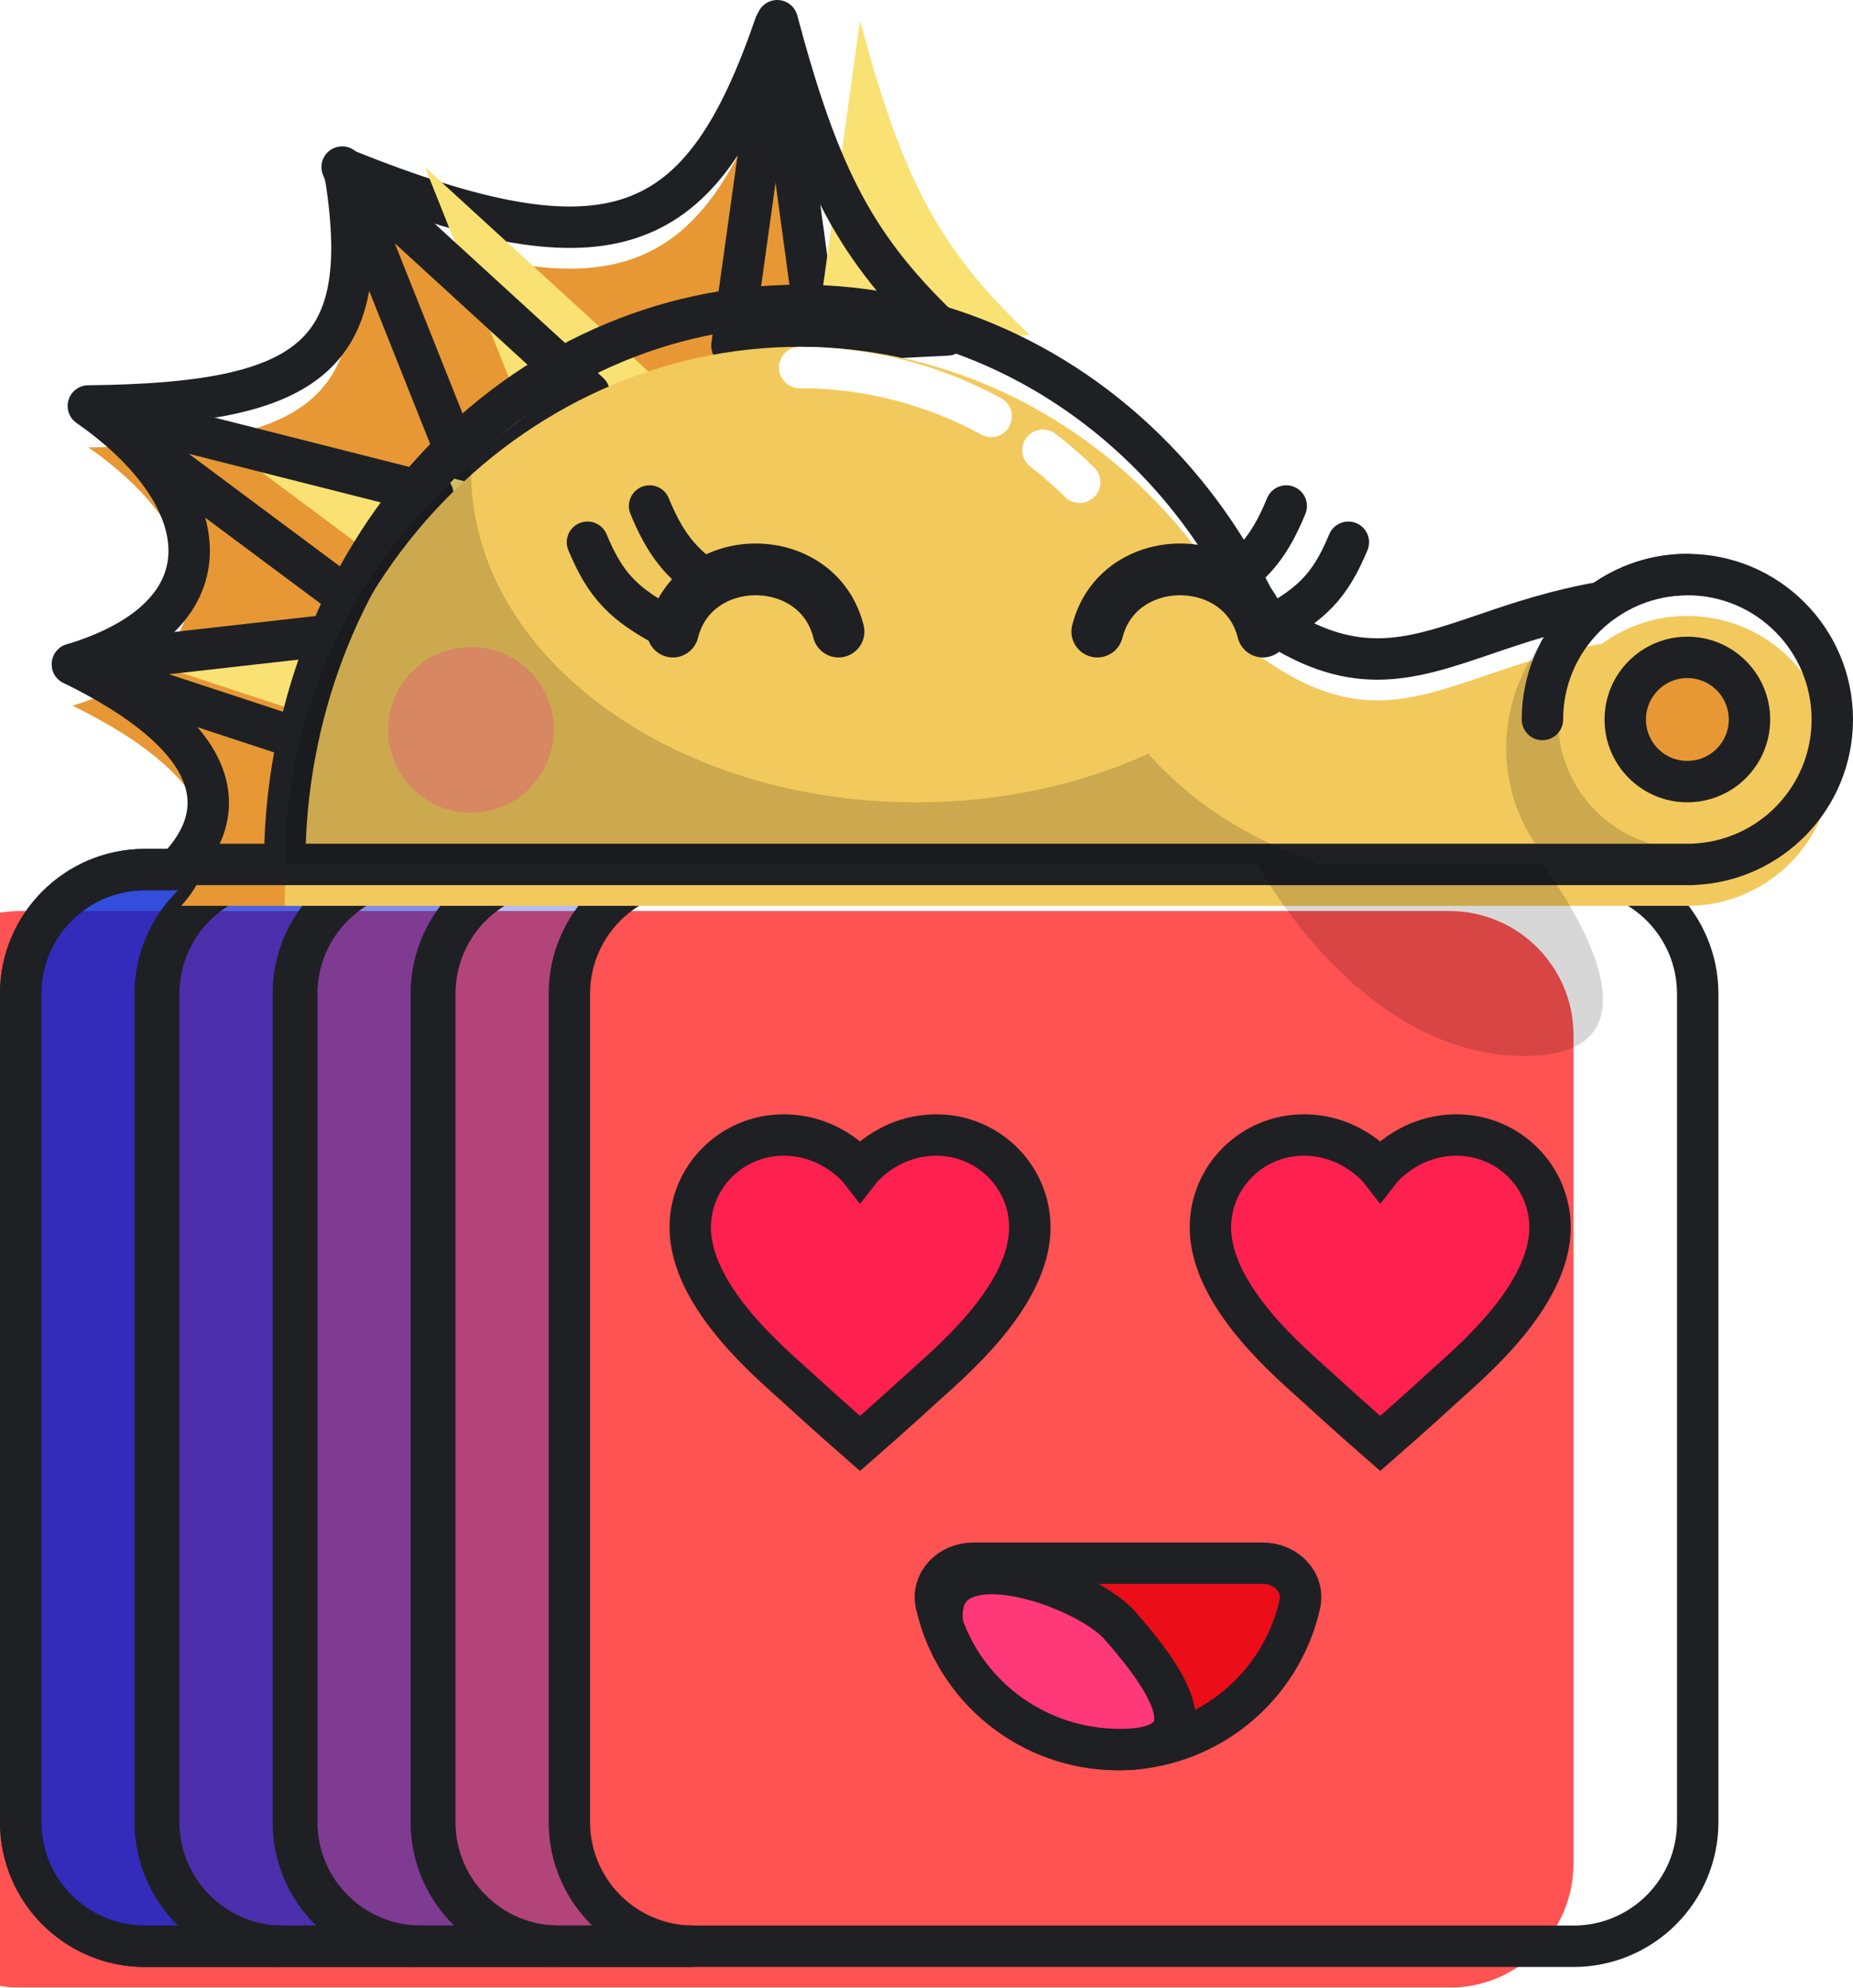
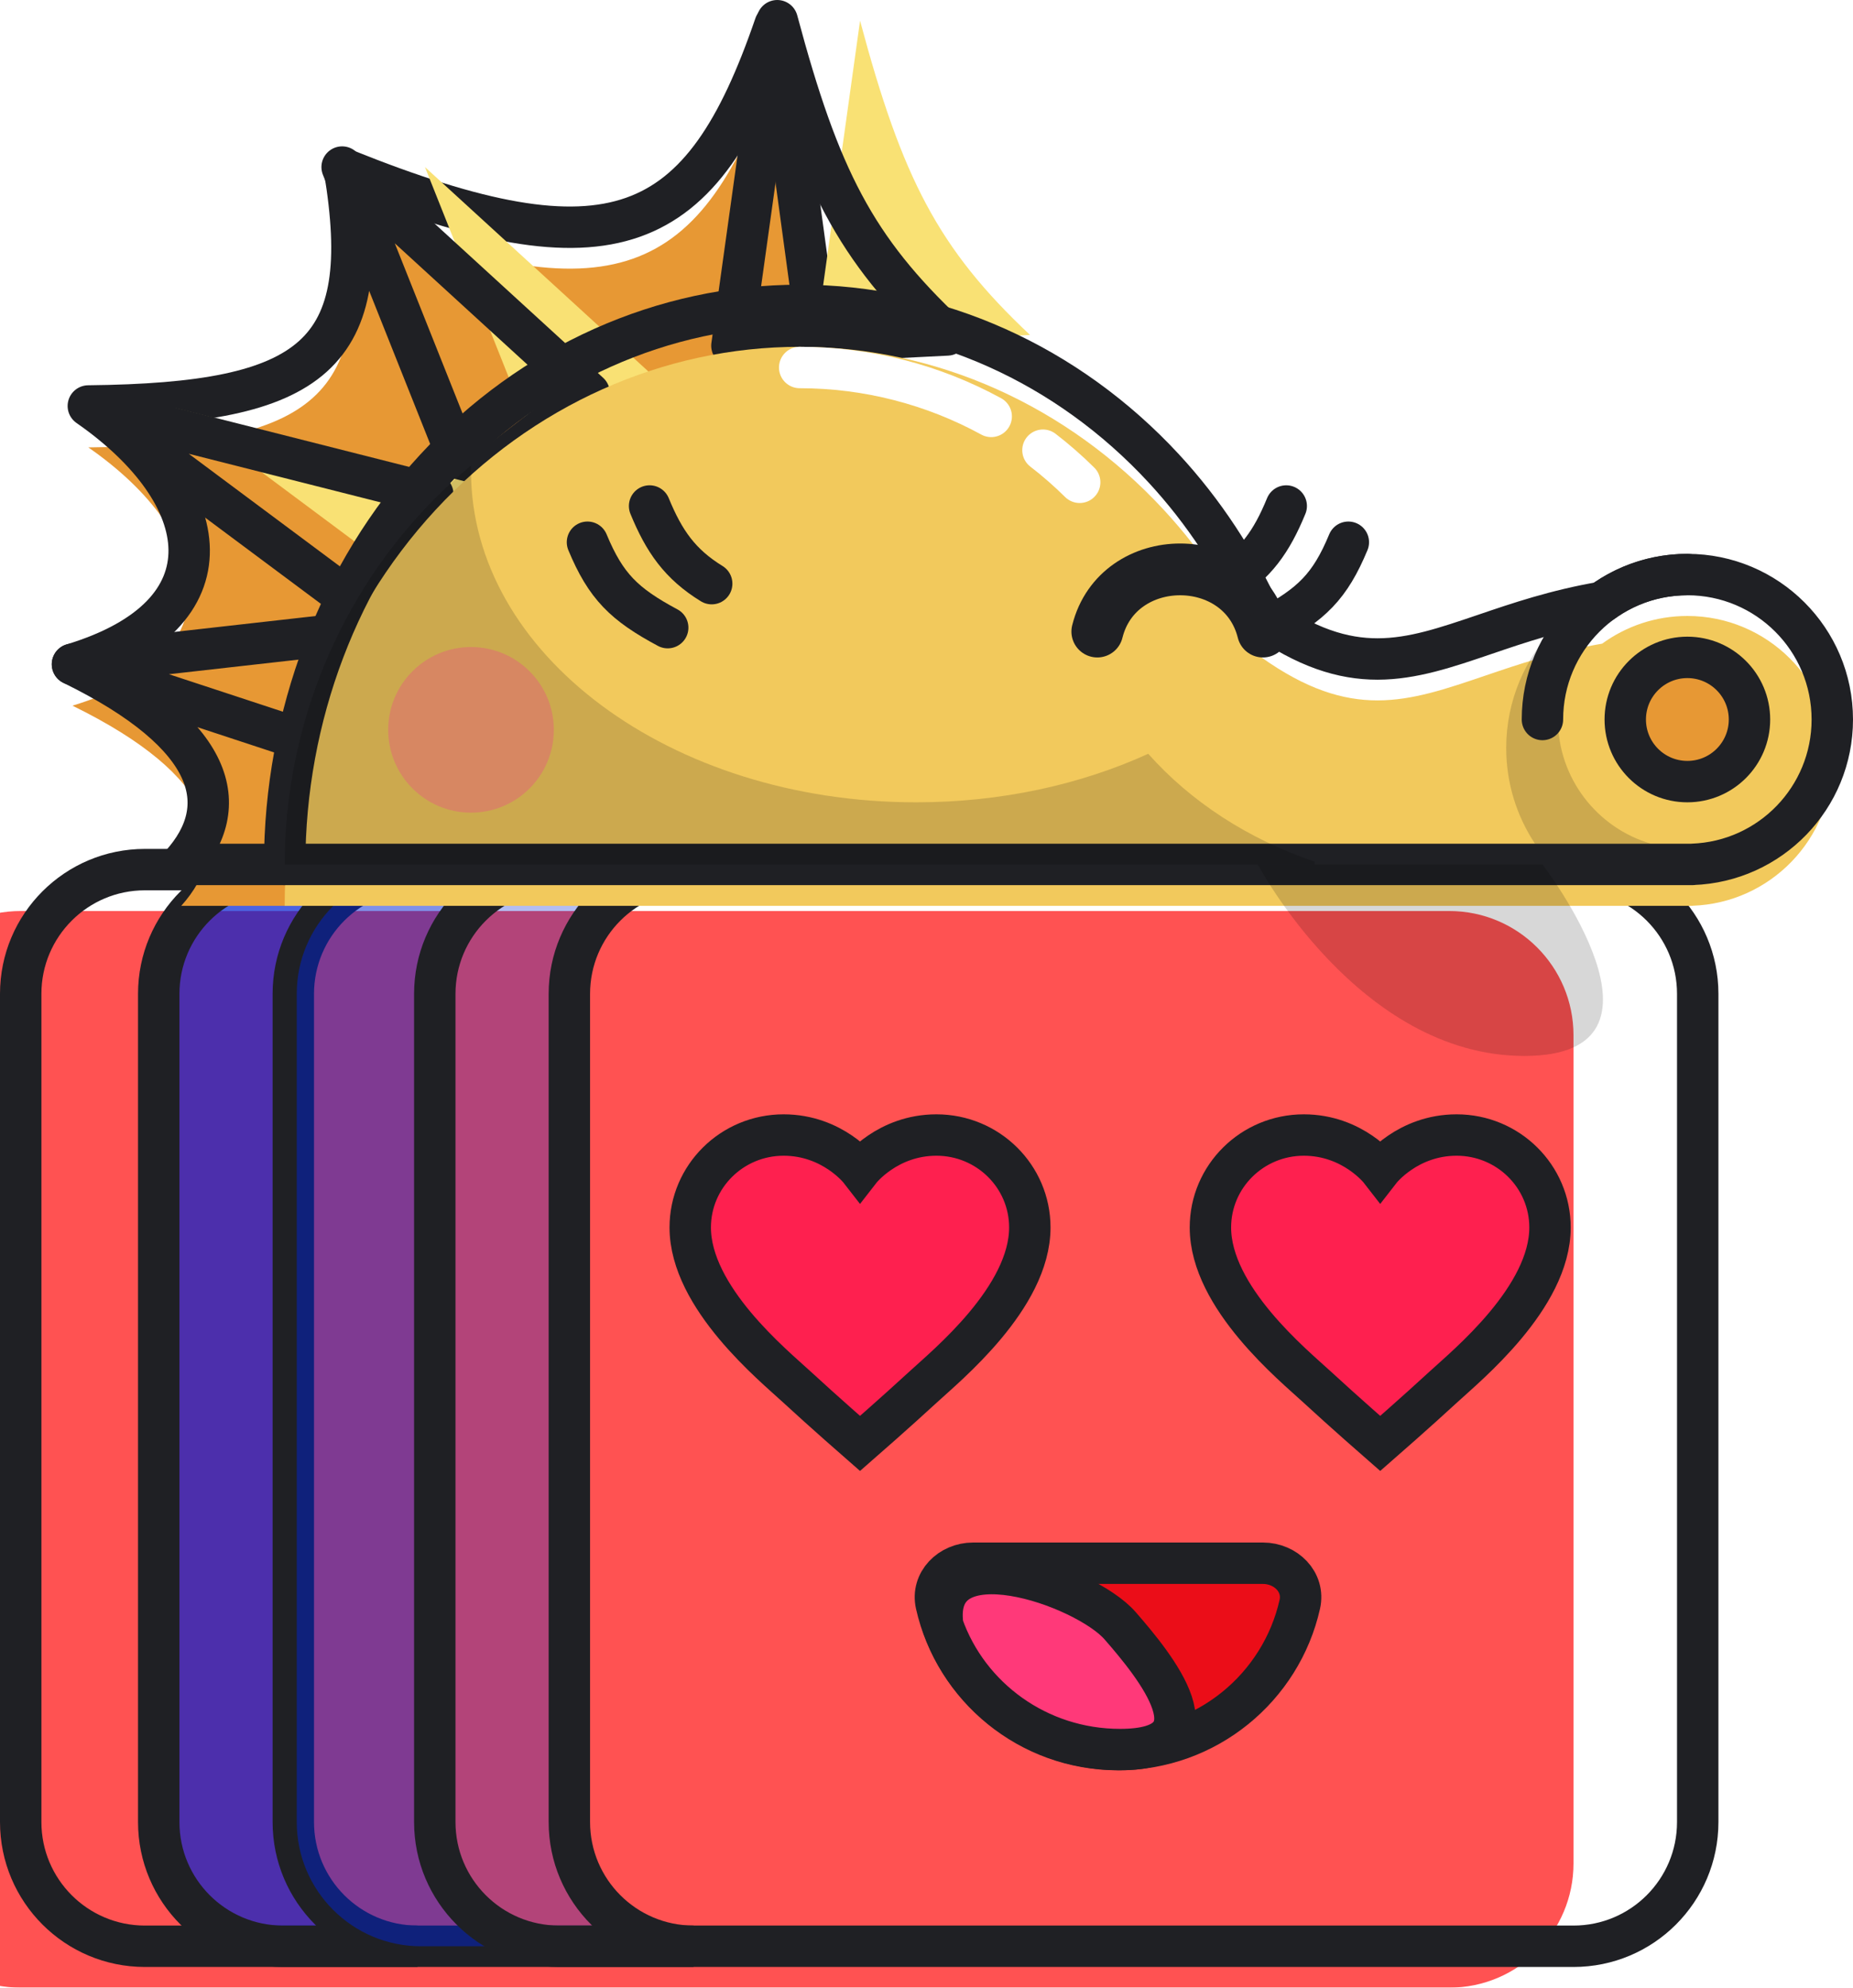
<svg xmlns="http://www.w3.org/2000/svg" width="358" height="384" viewBox="0 0 358 384" fill="none">
  <g filter="url(#filter0_i)">
    <path d="M4 192C4 178.745 14.745 168 28 168H304C317.255 168 328 178.745 328 192V352C328 365.255 317.255 376 304 376H28C14.745 376 4 365.255 4 352V192Z" fill="#FF5252" />
  </g>
  <path d="M4 192C4 178.745 14.745 168 28 168H304C317.255 168 328 178.745 328 192V352C328 365.255 317.255 376 304 376H28C14.745 376 4 365.255 4 352V192Z" stroke="#1F2024" stroke-width="8" />
  <g filter="url(#filter1_ii)">
-     <path fill-rule="evenodd" clip-rule="evenodd" d="M28 168C14.745 168 4 178.745 4 192V352C4 365.255 14.745 376 28 376H54C40.745 376 30 365.255 30 352V192C30 178.745 40.745 168 54 168H28Z" fill="#0022D3" fill-opacity="0.8" />
-   </g>
-   <path d="M8 192C8 180.954 16.954 172 28 172V164C12.536 164 0 176.536 0 192H8ZM8 352V192H0V352H8ZM28 372C16.954 372 8 363.046 8 352H0C0 367.464 12.536 380 28 380V372ZM54 372H28V380H54V372ZM54 372C42.954 372 34 363.046 34 352H26C26 367.464 38.536 380 54 380V372ZM34 352V192H26V352H34ZM34 192C34 180.954 42.954 172 54 172V164C38.536 164 26 176.536 26 192H34ZM28 172H54V164H28V172Z" fill="#1F2024" />
+     </g>
  <g filter="url(#filter2_ii)">
    <path fill-rule="evenodd" clip-rule="evenodd" d="M54.667 168C41.412 168 30.667 178.745 30.667 192V352C30.667 365.255 41.412 376 54.667 376H80.667C67.412 376 56.667 365.255 56.667 352V192C56.667 178.745 67.412 168 80.667 168H54.667Z" fill="#0022D3" fill-opacity="0.7" />
  </g>
  <path d="M34.667 192C34.667 180.954 43.621 172 54.667 172V164C39.203 164 26.667 176.536 26.667 192H34.667ZM34.667 352V192H26.667V352H34.667ZM54.667 372C43.621 372 34.667 363.046 34.667 352H26.667C26.667 367.464 39.203 380 54.667 380V372ZM80.667 372H54.667V380H80.667V372ZM80.667 372C69.621 372 60.667 363.046 60.667 352H52.667C52.667 367.464 65.203 380 80.667 380V372ZM60.667 352V192H52.667V352H60.667ZM60.667 192C60.667 180.954 69.621 172 80.667 172V164C65.203 164 52.667 176.536 52.667 192H60.667ZM54.667 172H80.667V164H54.667V172Z" fill="#1F2024" />
  <g filter="url(#filter3_ii)">
    <path fill-rule="evenodd" clip-rule="evenodd" d="M81.333 168C68.078 168 57.333 178.745 57.333 192V352C57.333 365.255 68.078 376 81.333 376H107.333C94.078 376 83.333 365.255 83.333 352V192C83.333 178.745 94.078 168 107.333 168H81.333Z" fill="#0022D3" fill-opacity="0.5" />
  </g>
-   <path d="M61.333 192C61.333 180.954 70.288 172 81.333 172V164C65.869 164 53.333 176.536 53.333 192H61.333ZM61.333 352V192H53.333V352H61.333ZM81.333 372C70.288 372 61.333 363.046 61.333 352H53.333C53.333 367.464 65.869 380 81.333 380V372ZM107.333 372H81.333V380H107.333V372ZM107.333 372C96.288 372 87.333 363.046 87.333 352H79.333C79.333 367.464 91.869 380 107.333 380V372ZM87.333 352V192H79.333V352H87.333ZM87.333 192C87.333 180.954 96.288 172 107.333 172V164C91.869 164 79.333 176.536 79.333 192H87.333ZM81.333 172H107.333V164H81.333V172Z" fill="#1F2024" />
  <g filter="url(#filter4_ii)">
    <path fill-rule="evenodd" clip-rule="evenodd" d="M108 168C94.745 168 84 178.745 84 192V352C84 365.255 94.745 376 108 376H134C120.745 376 110 365.255 110 352V192C110 178.745 120.745 168 134 168H108Z" fill="#0022D3" fill-opacity="0.3" />
  </g>
  <path d="M88 192C88 180.954 96.954 172 108 172V164C92.536 164 80 176.536 80 192H88ZM88 352V192H80V352H88ZM108 372C96.954 372 88 363.046 88 352H80C80 367.464 92.536 380 108 380V372ZM134 372H108V380H134V372ZM134 372C122.954 372 114 363.046 114 352H106C106 367.464 118.536 380 134 380V372ZM114 352V192H106V352H114ZM114 192C114 180.954 122.954 172 134 172V164C118.536 164 106 176.536 106 192H114ZM108 172H134V164H108V172Z" fill="#1F2024" />
  <g filter="url(#filter5_d)">
    <path d="M184.919 219.276C175.422 219.276 170.157 226.063 170.157 226.063C170.157 226.063 164.892 219.276 155.395 219.276C145.429 219.276 137.353 227.27 137.353 237.136C137.353 250.68 153.466 263.805 157.957 267.951C163.131 272.725 170.157 278.862 170.157 278.862C170.157 278.862 177.184 272.725 182.357 267.951C186.848 263.805 202.962 250.68 202.962 237.136C202.962 227.27 194.886 219.276 184.919 219.276Z" fill="#FE204F" />
    <path d="M184.919 219.276C175.422 219.276 170.157 226.063 170.157 226.063C170.157 226.063 164.892 219.276 155.395 219.276C145.429 219.276 137.353 227.27 137.353 237.136C137.353 250.68 153.466 263.805 157.957 267.951C163.131 272.725 170.157 278.862 170.157 278.862C170.157 278.862 177.184 272.725 182.357 267.951C186.848 263.805 202.962 250.68 202.962 237.136C202.962 227.27 194.886 219.276 184.919 219.276Z" stroke="#1F2024" stroke-width="8" />
  </g>
  <g filter="url(#filter6_d)">
    <path d="M285.419 219.276C275.922 219.276 270.657 226.063 270.657 226.063C270.657 226.063 265.392 219.276 255.895 219.276C245.929 219.276 237.853 227.27 237.853 237.136C237.853 250.68 253.966 263.805 258.457 267.951C263.631 272.725 270.657 278.862 270.657 278.862C270.657 278.862 277.684 272.725 282.857 267.951C287.348 263.805 303.462 250.68 303.462 237.136C303.462 227.27 295.386 219.276 285.419 219.276Z" fill="#FE204F" />
    <path d="M285.419 219.276C275.922 219.276 270.657 226.063 270.657 226.063C270.657 226.063 265.392 219.276 255.895 219.276C245.929 219.276 237.853 227.27 237.853 237.136C237.853 250.68 253.966 263.805 258.457 267.951C263.631 272.725 270.657 278.862 270.657 278.862C270.657 278.862 277.684 272.725 282.857 267.951C287.348 263.805 303.462 250.68 303.462 237.136C303.462 227.27 295.386 219.276 285.419 219.276Z" stroke="#1F2024" stroke-width="8" />
  </g>
  <path d="M244 302C248.418 302 252.092 305.627 251.122 309.938C247.507 326.001 233.155 338 216 338C198.845 338 184.493 326.001 180.878 309.938C179.908 305.627 183.582 302 188 302H244Z" fill="#EB0D18" stroke="#1F2024" stroke-width="8" />
  <path d="M216.393 314.061C223.189 321.855 236.41 338 216.393 338C200.542 338 187.068 327.997 182.146 314.061C179.662 295.979 209.598 306.267 216.393 314.061Z" fill="#FF3979" stroke="#1F2024" stroke-width="8" />
  <g filter="url(#filter7_ii)">
    <path d="M149.725 4.832L158.044 65.957L57.782 167H35.016C45.086 155.773 41.872 141.992 14 128.329C45.523 118.765 41.583 95.48 17.065 78.431C60.772 77.968 72.528 68.612 66.539 32.691C118.34 53.519 135.632 45.929 149.725 4.832Z" fill="#E79834" />
  </g>
  <path d="M149.725 4.832L158.044 65.957L57.782 167H35.016C45.086 155.773 41.872 141.992 14 128.329C45.523 118.765 41.583 95.48 17.065 78.431C60.772 77.968 72.528 68.612 66.539 32.691C118.34 53.519 135.632 45.929 149.725 4.832Z" stroke="#1F2024" stroke-width="8" stroke-linejoin="round" />
  <g filter="url(#filter8_i)">
    <path d="M90.619 93.816L66.101 32.275L113.824 75.936L90.619 93.816Z" fill="#F9E174" />
  </g>
  <path d="M90.619 93.816L66.101 32.275L113.824 75.936L90.619 93.816Z" stroke="#1F2024" stroke-width="8" stroke-linejoin="round" />
  <g filter="url(#filter9_i)">
-     <path d="M14 128.329L65.663 122.507L58.22 142.882L14 128.329Z" fill="#F9E174" />
-   </g>
+     </g>
  <path d="M14 128.329L65.663 122.507L58.22 142.882L14 128.329Z" stroke="#1F2024" stroke-width="8" stroke-linejoin="round" />
  <g filter="url(#filter10_i)">
    <path d="M141.406 66.788L150.163 4C158.294 34.399 165.245 48.026 183 64.709L141.406 66.788Z" fill="#F9E174" />
  </g>
  <path d="M141.406 66.788L150.163 4C158.294 34.399 165.245 48.026 183 64.709L141.406 66.788Z" stroke="#1F2024" stroke-width="8" stroke-linejoin="round" />
  <g filter="url(#filter11_i)">
    <path d="M83.614 95.48L17.94 78.847L68.728 116.686L83.614 95.48Z" fill="#F9E174" />
  </g>
  <path d="M83.614 95.48L17.94 78.847L68.728 116.686L83.614 95.48Z" stroke="#1F2024" stroke-width="8" stroke-linejoin="round" />
  <g filter="url(#filter12_ii)">
    <path fill-rule="evenodd" clip-rule="evenodd" d="M243.648 118.959C238.892 108.5 232.574 98.856 224.857 90.513C206.197 70.335 180.889 59 154.5 59C128.111 59 102.803 70.335 84.143 90.513C65.483 110.69 55 138.465 55 167H195H254H326H327V166.982C342.001 166.456 354 154.129 354 139C354 123.536 341.464 111 326 111C319.846 111 314.157 112.985 309.536 116.35C300.617 117.874 293.345 120.35 286.844 122.563C271.917 127.645 261.055 131.344 243.648 118.959Z" fill="#F2C95C" />
  </g>
  <path d="M224.857 90.513L221.92 93.228L224.857 90.513ZM243.648 118.959L240.007 120.615C240.299 121.256 240.755 121.809 241.329 122.218L243.648 118.959ZM154.5 59V55V59ZM84.143 90.513L81.206 87.797L84.143 90.513ZM55 167H51C51 168.061 51.421 169.078 52.172 169.828C52.922 170.579 53.939 171 55 171V167ZM327 167V171C329.209 171 331 169.209 331 167H327ZM327 166.982L326.86 162.985C324.706 163.061 323 164.828 323 166.982H327ZM309.536 116.35L310.209 120.293C310.817 120.189 311.392 119.946 311.89 119.583L309.536 116.35ZM286.844 122.563L288.133 126.35L286.844 122.563ZM221.92 93.228C229.333 101.244 235.419 110.526 240.007 120.615L247.289 117.303C242.364 106.474 235.814 96.469 227.794 87.797L221.92 93.228ZM154.5 63C179.723 63 203.982 73.832 221.92 93.228L227.794 87.797C208.412 66.839 182.055 55 154.5 55V63ZM87.08 93.228C105.018 73.832 129.277 63 154.5 63V55C126.945 55 100.588 66.839 81.206 87.797L87.08 93.228ZM59 167C59 139.414 69.142 112.625 87.08 93.228L81.206 87.797C61.824 108.755 51 137.516 51 167H59ZM195 163H55V171H195V163ZM254 163H195V171H254V163ZM326 163H254V171H326V163ZM327 163H326V171H327V163ZM323 166.982V167H331V166.982H323ZM350 139C350 151.967 339.715 162.534 326.86 162.985L327.14 170.98C344.287 170.378 358 156.291 358 139H350ZM326 115C339.255 115 350 125.745 350 139H358C358 121.327 343.673 107 326 107V115ZM311.89 119.583C315.85 116.7 320.721 115 326 115V107C318.972 107 312.463 109.27 307.181 113.116L311.89 119.583ZM288.133 126.35C294.639 124.134 301.639 121.757 310.209 120.293L308.862 112.407C299.594 113.99 292.051 116.565 285.555 118.777L288.133 126.35ZM241.329 122.218C250.552 128.78 258.415 131.325 266.183 131.311C273.719 131.298 280.809 128.843 288.133 126.35L285.555 118.777C277.952 121.365 272.148 123.301 266.169 123.311C260.422 123.321 254.151 121.523 245.967 115.699L241.329 122.218Z" fill="#1F2024" />
  <path fill-rule="evenodd" clip-rule="evenodd" d="M296.567 163H318.977C308.589 159.965 301 150.369 301 139C301 131.931 303.934 125.547 308.651 121H300.625C294.673 127.047 291 135.345 291 144.5C291 151.339 293.049 157.699 296.567 163Z" fill="black" fill-opacity="0.16" />
  <path d="M208.594 93.176C206.349 90.954 203.979 88.884 201.5 86.974M154.5 71C167.558 71 180.272 74.304 191.5 80.445" stroke="white" stroke-width="8" stroke-linecap="round" />
  <path fill-rule="evenodd" clip-rule="evenodd" d="M221.838 145.624C208.782 151.571 193.429 155 177 155C129.504 155 91 126.346 91 91C91 90.639 91.004 90.278 91.012 89.919C88.636 91.891 86.343 93.98 84.143 96.183C65.483 114.865 55 140.583 55 167.004H254C254 166.824 254 166.643 253.999 166.462C241.122 162.107 230.016 154.836 221.838 145.624Z" fill="black" fill-opacity="0.16" />
  <path d="M298 139C298 123.536 310.536 111 326 111" stroke="#1F2024" stroke-width="8" stroke-linecap="round" stroke-linejoin="round" />
  <circle cx="326" cy="139" r="12" fill="#E79834" stroke="#1F2024" stroke-width="8" stroke-linejoin="round" />
-   <path d="M162 122.013C158 105.996 134 105.996 130 122.013" stroke="#1F2024" stroke-width="10" stroke-linecap="round" stroke-linejoin="round" />
  <path d="M129 121.255C120.614 116.764 117.048 113.296 113.5 104.755" stroke="#1F2024" stroke-width="8" stroke-linecap="round" stroke-linejoin="round" />
  <path d="M137.5 112.755C131.379 108.989 128.307 104.587 125.5 97.755" stroke="#1F2024" stroke-width="8" stroke-linecap="round" stroke-linejoin="round" />
  <path d="M212 122.013C216 105.996 240 105.996 244 122.013" stroke="#1F2024" stroke-width="10" stroke-linecap="round" stroke-linejoin="round" />
  <path d="M245 121.255C253.386 116.764 256.952 113.296 260.5 104.755" stroke="#1F2024" stroke-width="8" stroke-linecap="round" stroke-linejoin="round" />
  <path d="M236.5 112.755C242.621 108.989 245.693 104.587 248.5 97.755" stroke="#1F2024" stroke-width="8" stroke-linecap="round" stroke-linejoin="round" />
-   <path d="M243 167H298C298 167 326.5 204 294.5 204C262.5 204 243 167 243 167Z" fill="black" fill-opacity="0.16" />
+   <path d="M243 167H298C298 167 326.5 204 294.5 204C262.5 204 243 167 243 167" fill="black" fill-opacity="0.16" />
  <circle cx="91" cy="141" r="16" fill="#E36776" fill-opacity="0.5" />
  <defs>
    <filter id="filter0_i" x="0" y="164" width="332" height="216" filterUnits="userSpaceOnUse" color-interpolation-filters="sRGB">
      <feFlood flood-opacity="0" result="BackgroundImageFix" />
      <feBlend mode="normal" in="SourceGraphic" in2="BackgroundImageFix" result="shape" />
      <feColorMatrix in="SourceAlpha" type="matrix" values="0 0 0 0 0 0 0 0 0 0 0 0 0 0 0 0 0 0 127 0" result="hardAlpha" />
      <feOffset dx="-24" dy="8" />
      <feComposite in2="hardAlpha" operator="arithmetic" k2="-1" k3="1" />
      <feColorMatrix type="matrix" values="0 0 0 0 1 0 0 0 0 1 0 0 0 0 1 0 0 0 0.25 0" />
      <feBlend mode="normal" in2="shape" result="effect1_innerShadow" />
    </filter>
    <filter id="filter1_ii" x="0" y="164" width="54" height="216" filterUnits="userSpaceOnUse" color-interpolation-filters="sRGB">
      <feFlood flood-opacity="0" result="BackgroundImageFix" />
      <feBlend mode="normal" in="SourceGraphic" in2="BackgroundImageFix" result="shape" />
      <feColorMatrix in="SourceAlpha" type="matrix" values="0 0 0 0 0 0 0 0 0 0 0 0 0 0 0 0 0 0 127 0" result="hardAlpha" />
      <feOffset dy="-16" />
      <feComposite in2="hardAlpha" operator="arithmetic" k2="-1" k3="1" />
      <feColorMatrix type="matrix" values="0 0 0 0 0 0 0 0 0 0 0 0 0 0 0 0 0 0 0.25 0" />
      <feBlend mode="normal" in2="shape" result="effect1_innerShadow" />
      <feColorMatrix in="SourceAlpha" type="matrix" values="0 0 0 0 0 0 0 0 0 0 0 0 0 0 0 0 0 0 127 0" result="hardAlpha" />
      <feOffset dy="16" />
      <feComposite in2="hardAlpha" operator="arithmetic" k2="-1" k3="1" />
      <feColorMatrix type="matrix" values="0 0 0 0 1 0 0 0 0 1 0 0 0 0 1 0 0 0 0.25 0" />
      <feBlend mode="normal" in2="effect1_innerShadow" result="effect2_innerShadow" />
    </filter>
    <filter id="filter2_ii" x="26.667" y="164" width="54" height="216" filterUnits="userSpaceOnUse" color-interpolation-filters="sRGB">
      <feFlood flood-opacity="0" result="BackgroundImageFix" />
      <feBlend mode="normal" in="SourceGraphic" in2="BackgroundImageFix" result="shape" />
      <feColorMatrix in="SourceAlpha" type="matrix" values="0 0 0 0 0 0 0 0 0 0 0 0 0 0 0 0 0 0 127 0" result="hardAlpha" />
      <feOffset dy="-16" />
      <feComposite in2="hardAlpha" operator="arithmetic" k2="-1" k3="1" />
      <feColorMatrix type="matrix" values="0 0 0 0 0 0 0 0 0 0 0 0 0 0 0 0 0 0 0.25 0" />
      <feBlend mode="normal" in2="shape" result="effect1_innerShadow" />
      <feColorMatrix in="SourceAlpha" type="matrix" values="0 0 0 0 0 0 0 0 0 0 0 0 0 0 0 0 0 0 127 0" result="hardAlpha" />
      <feOffset dy="16" />
      <feComposite in2="hardAlpha" operator="arithmetic" k2="-1" k3="1" />
      <feColorMatrix type="matrix" values="0 0 0 0 1 0 0 0 0 1 0 0 0 0 1 0 0 0 0.25 0" />
      <feBlend mode="normal" in2="effect1_innerShadow" result="effect2_innerShadow" />
    </filter>
    <filter id="filter3_ii" x="53.333" y="164" width="54" height="216" filterUnits="userSpaceOnUse" color-interpolation-filters="sRGB">
      <feFlood flood-opacity="0" result="BackgroundImageFix" />
      <feBlend mode="normal" in="SourceGraphic" in2="BackgroundImageFix" result="shape" />
      <feColorMatrix in="SourceAlpha" type="matrix" values="0 0 0 0 0 0 0 0 0 0 0 0 0 0 0 0 0 0 127 0" result="hardAlpha" />
      <feOffset dy="-16" />
      <feComposite in2="hardAlpha" operator="arithmetic" k2="-1" k3="1" />
      <feColorMatrix type="matrix" values="0 0 0 0 0 0 0 0 0 0 0 0 0 0 0 0 0 0 0.25 0" />
      <feBlend mode="normal" in2="shape" result="effect1_innerShadow" />
      <feColorMatrix in="SourceAlpha" type="matrix" values="0 0 0 0 0 0 0 0 0 0 0 0 0 0 0 0 0 0 127 0" result="hardAlpha" />
      <feOffset dy="16" />
      <feComposite in2="hardAlpha" operator="arithmetic" k2="-1" k3="1" />
      <feColorMatrix type="matrix" values="0 0 0 0 1 0 0 0 0 1 0 0 0 0 1 0 0 0 0.25 0" />
      <feBlend mode="normal" in2="effect1_innerShadow" result="effect2_innerShadow" />
    </filter>
    <filter id="filter4_ii" x="80" y="164" width="54" height="216" filterUnits="userSpaceOnUse" color-interpolation-filters="sRGB">
      <feFlood flood-opacity="0" result="BackgroundImageFix" />
      <feBlend mode="normal" in="SourceGraphic" in2="BackgroundImageFix" result="shape" />
      <feColorMatrix in="SourceAlpha" type="matrix" values="0 0 0 0 0 0 0 0 0 0 0 0 0 0 0 0 0 0 127 0" result="hardAlpha" />
      <feOffset dy="-16" />
      <feComposite in2="hardAlpha" operator="arithmetic" k2="-1" k3="1" />
      <feColorMatrix type="matrix" values="0 0 0 0 0 0 0 0 0 0 0 0 0 0 0 0 0 0 0.25 0" />
      <feBlend mode="normal" in2="shape" result="effect1_innerShadow" />
      <feColorMatrix in="SourceAlpha" type="matrix" values="0 0 0 0 0 0 0 0 0 0 0 0 0 0 0 0 0 0 127 0" result="hardAlpha" />
      <feOffset dy="16" />
      <feComposite in2="hardAlpha" operator="arithmetic" k2="-1" k3="1" />
      <feColorMatrix type="matrix" values="0 0 0 0 1 0 0 0 0 1 0 0 0 0 1 0 0 0 0.25 0" />
      <feBlend mode="normal" in2="effect1_innerShadow" result="effect2_innerShadow" />
    </filter>
    <filter id="filter5_d" x="129.353" y="215.276" width="77.609" height="68.897" filterUnits="userSpaceOnUse" color-interpolation-filters="sRGB">
      <feFlood flood-opacity="0" result="BackgroundImageFix" />
      <feColorMatrix in="SourceAlpha" type="matrix" values="0 0 0 0 0 0 0 0 0 0 0 0 0 0 0 0 0 0 127 0" result="hardAlpha" />
      <feOffset dx="-4" />
      <feColorMatrix type="matrix" values="0 0 0 0 0.133 0 0 0 0 0.133 0 0 0 0 0.133 0 0 0 1 0" />
      <feBlend mode="normal" in2="BackgroundImageFix" result="effect1_dropShadow" />
      <feBlend mode="normal" in="SourceGraphic" in2="effect1_dropShadow" result="shape" />
    </filter>
    <filter id="filter6_d" x="229.853" y="215.276" width="77.609" height="68.897" filterUnits="userSpaceOnUse" color-interpolation-filters="sRGB">
      <feFlood flood-opacity="0" result="BackgroundImageFix" />
      <feColorMatrix in="SourceAlpha" type="matrix" values="0 0 0 0 0 0 0 0 0 0 0 0 0 0 0 0 0 0 127 0" result="hardAlpha" />
      <feOffset dx="-4" />
      <feColorMatrix type="matrix" values="0 0 0 0 0.133 0 0 0 0 0.133 0 0 0 0 0.133 0 0 0 1 0" />
      <feBlend mode="normal" in2="BackgroundImageFix" result="effect1_dropShadow" />
      <feBlend mode="normal" in="SourceGraphic" in2="effect1_dropShadow" result="shape" />
    </filter>
    <filter id="filter7_ii" x="10" y="0.831" width="152.044" height="170.169" filterUnits="userSpaceOnUse" color-interpolation-filters="sRGB">
      <feFlood flood-opacity="0" result="BackgroundImageFix" />
      <feBlend mode="normal" in="SourceGraphic" in2="BackgroundImageFix" result="shape" />
      <feColorMatrix in="SourceAlpha" type="matrix" values="0 0 0 0 0 0 0 0 0 0 0 0 0 0 0 0 0 0 127 0" result="hardAlpha" />
      <feOffset dx="16" />
      <feComposite in2="hardAlpha" operator="arithmetic" k2="-1" k3="1" />
      <feColorMatrix type="matrix" values="0 0 0 0 0 0 0 0 0 0 0 0 0 0 0 0 0 0 0.25 0" />
      <feBlend mode="normal" in2="shape" result="effect1_innerShadow" />
      <feColorMatrix in="SourceAlpha" type="matrix" values="0 0 0 0 0 0 0 0 0 0 0 0 0 0 0 0 0 0 127 0" result="hardAlpha" />
      <feOffset dx="-16" dy="8" />
      <feComposite in2="hardAlpha" operator="arithmetic" k2="-1" k3="1" />
      <feColorMatrix type="matrix" values="0 0 0 0 1 0 0 0 0 1 0 0 0 0 1 0 0 0 0.25 0" />
      <feBlend mode="normal" in2="effect1_innerShadow" result="effect2_innerShadow" />
    </filter>
    <filter id="filter8_i" x="62.101" y="28.275" width="55.723" height="69.541" filterUnits="userSpaceOnUse" color-interpolation-filters="sRGB">
      <feFlood flood-opacity="0" result="BackgroundImageFix" />
      <feBlend mode="normal" in="SourceGraphic" in2="BackgroundImageFix" result="shape" />
      <feColorMatrix in="SourceAlpha" type="matrix" values="0 0 0 0 0 0 0 0 0 0 0 0 0 0 0 0 0 0 127 0" result="hardAlpha" />
      <feOffset dx="16" />
      <feComposite in2="hardAlpha" operator="arithmetic" k2="-1" k3="1" />
      <feColorMatrix type="matrix" values="0 0 0 0 0 0 0 0 0 0 0 0 0 0 0 0 0 0 0.25 0" />
      <feBlend mode="normal" in2="shape" result="effect1_innerShadow" />
    </filter>
    <filter id="filter9_i" x="10" y="118.507" width="59.663" height="28.376" filterUnits="userSpaceOnUse" color-interpolation-filters="sRGB">
      <feFlood flood-opacity="0" result="BackgroundImageFix" />
      <feBlend mode="normal" in="SourceGraphic" in2="BackgroundImageFix" result="shape" />
      <feColorMatrix in="SourceAlpha" type="matrix" values="0 0 0 0 0 0 0 0 0 0 0 0 0 0 0 0 0 0 127 0" result="hardAlpha" />
      <feOffset dx="16" />
      <feComposite in2="hardAlpha" operator="arithmetic" k2="-1" k3="1" />
      <feColorMatrix type="matrix" values="0 0 0 0 0 0 0 0 0 0 0 0 0 0 0 0 0 0 0.25 0" />
      <feBlend mode="normal" in2="shape" result="effect1_innerShadow" />
    </filter>
    <filter id="filter10_i" x="137.406" y="-0" width="49.593" height="70.788" filterUnits="userSpaceOnUse" color-interpolation-filters="sRGB">
      <feFlood flood-opacity="0" result="BackgroundImageFix" />
      <feBlend mode="normal" in="SourceGraphic" in2="BackgroundImageFix" result="shape" />
      <feColorMatrix in="SourceAlpha" type="matrix" values="0 0 0 0 0 0 0 0 0 0 0 0 0 0 0 0 0 0 127 0" result="hardAlpha" />
      <feOffset dx="16" />
      <feComposite in2="hardAlpha" operator="arithmetic" k2="-1" k3="1" />
      <feColorMatrix type="matrix" values="0 0 0 0 0 0 0 0 0 0 0 0 0 0 0 0 0 0 0.25 0" />
      <feBlend mode="normal" in2="shape" result="effect1_innerShadow" />
    </filter>
    <filter id="filter11_i" x="13.94" y="74.847" width="73.674" height="45.84" filterUnits="userSpaceOnUse" color-interpolation-filters="sRGB">
      <feFlood flood-opacity="0" result="BackgroundImageFix" />
      <feBlend mode="normal" in="SourceGraphic" in2="BackgroundImageFix" result="shape" />
      <feColorMatrix in="SourceAlpha" type="matrix" values="0 0 0 0 0 0 0 0 0 0 0 0 0 0 0 0 0 0 127 0" result="hardAlpha" />
      <feOffset dx="16" />
      <feComposite in2="hardAlpha" operator="arithmetic" k2="-1" k3="1" />
      <feColorMatrix type="matrix" values="0 0 0 0 0 0 0 0 0 0 0 0 0 0 0 0 0 0 0.25 0" />
      <feBlend mode="normal" in2="shape" result="effect1_innerShadow" />
    </filter>
    <filter id="filter12_ii" x="51" y="55" width="307" height="116" filterUnits="userSpaceOnUse" color-interpolation-filters="sRGB">
      <feFlood flood-opacity="0" result="BackgroundImageFix" />
      <feBlend mode="normal" in="SourceGraphic" in2="BackgroundImageFix" result="shape" />
      <feColorMatrix in="SourceAlpha" type="matrix" values="0 0 0 0 0 0 0 0 0 0 0 0 0 0 0 0 0 0 127 0" result="hardAlpha" />
      <feOffset dx="16" />
      <feComposite in2="hardAlpha" operator="arithmetic" k2="-1" k3="1" />
      <feColorMatrix type="matrix" values="0 0 0 0 0 0 0 0 0 0 0 0 0 0 0 0 0 0 0.25 0" />
      <feBlend mode="normal" in2="shape" result="effect1_innerShadow" />
      <feColorMatrix in="SourceAlpha" type="matrix" values="0 0 0 0 0 0 0 0 0 0 0 0 0 0 0 0 0 0 127 0" result="hardAlpha" />
      <feOffset dx="-16" dy="8" />
      <feComposite in2="hardAlpha" operator="arithmetic" k2="-1" k3="1" />
      <feColorMatrix type="matrix" values="0 0 0 0 1 0 0 0 0 1 0 0 0 0 1 0 0 0 0.25 0" />
      <feBlend mode="normal" in2="effect1_innerShadow" result="effect2_innerShadow" />
    </filter>
  </defs>
</svg>